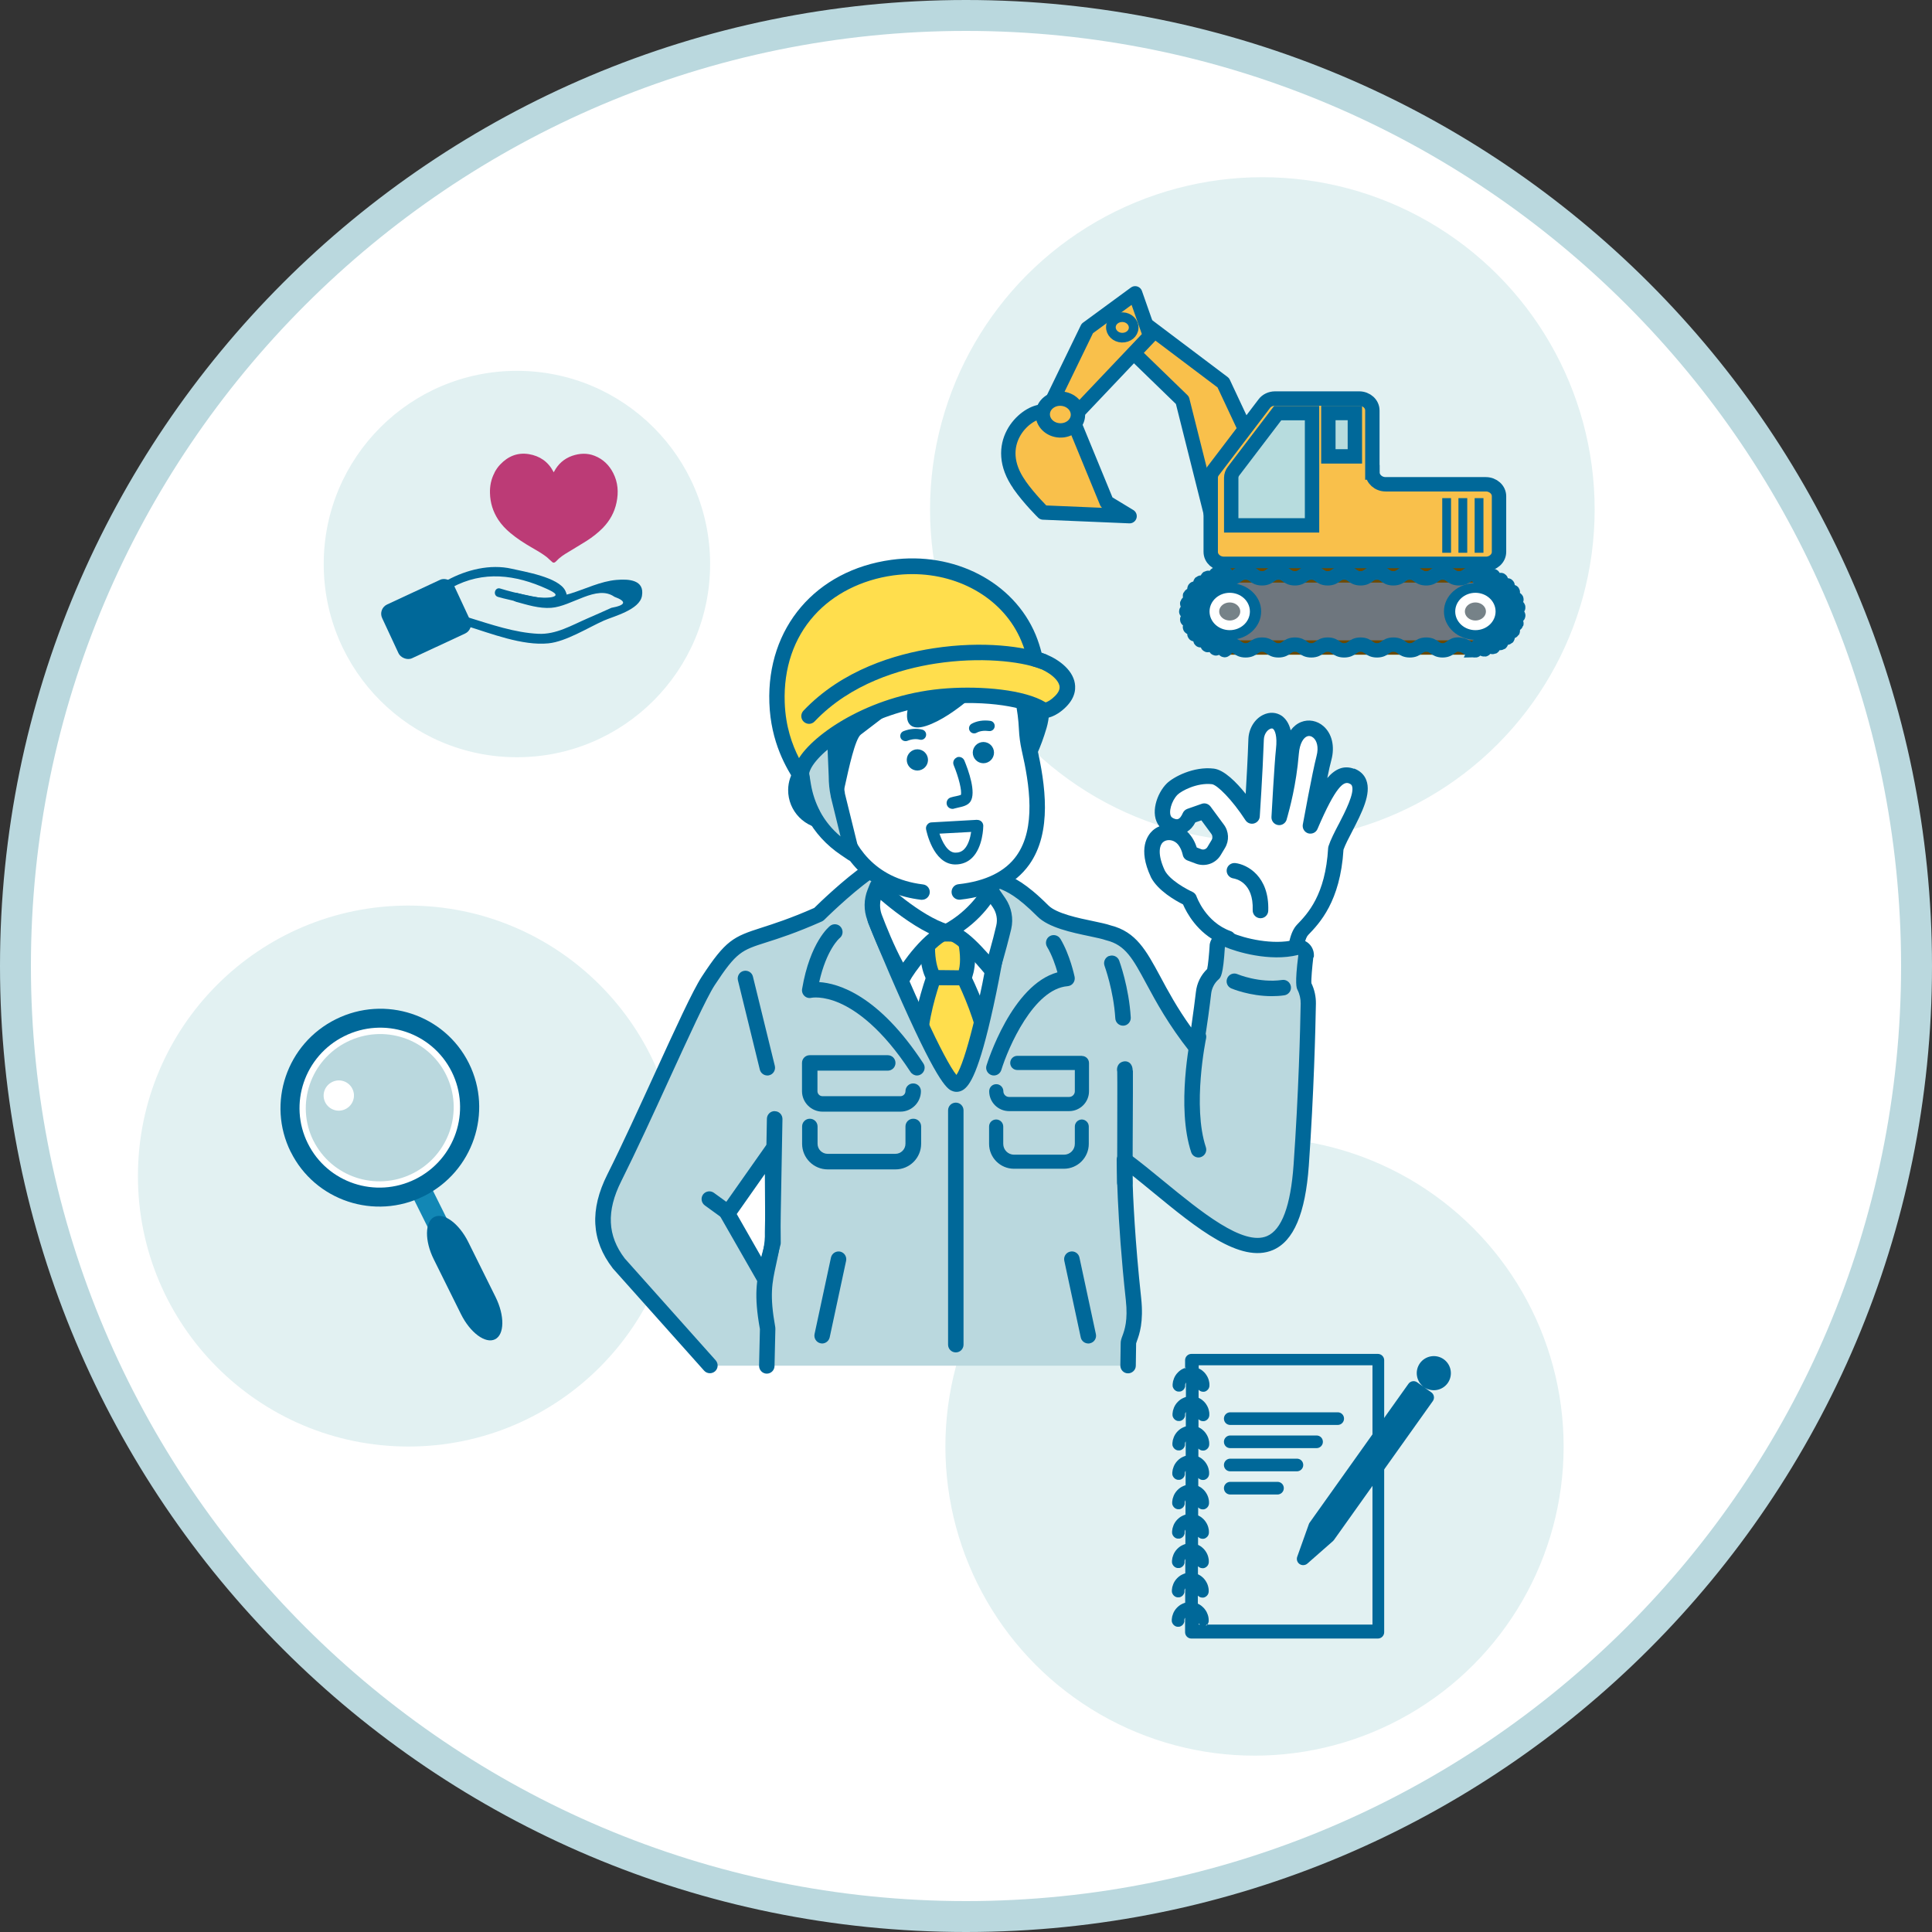
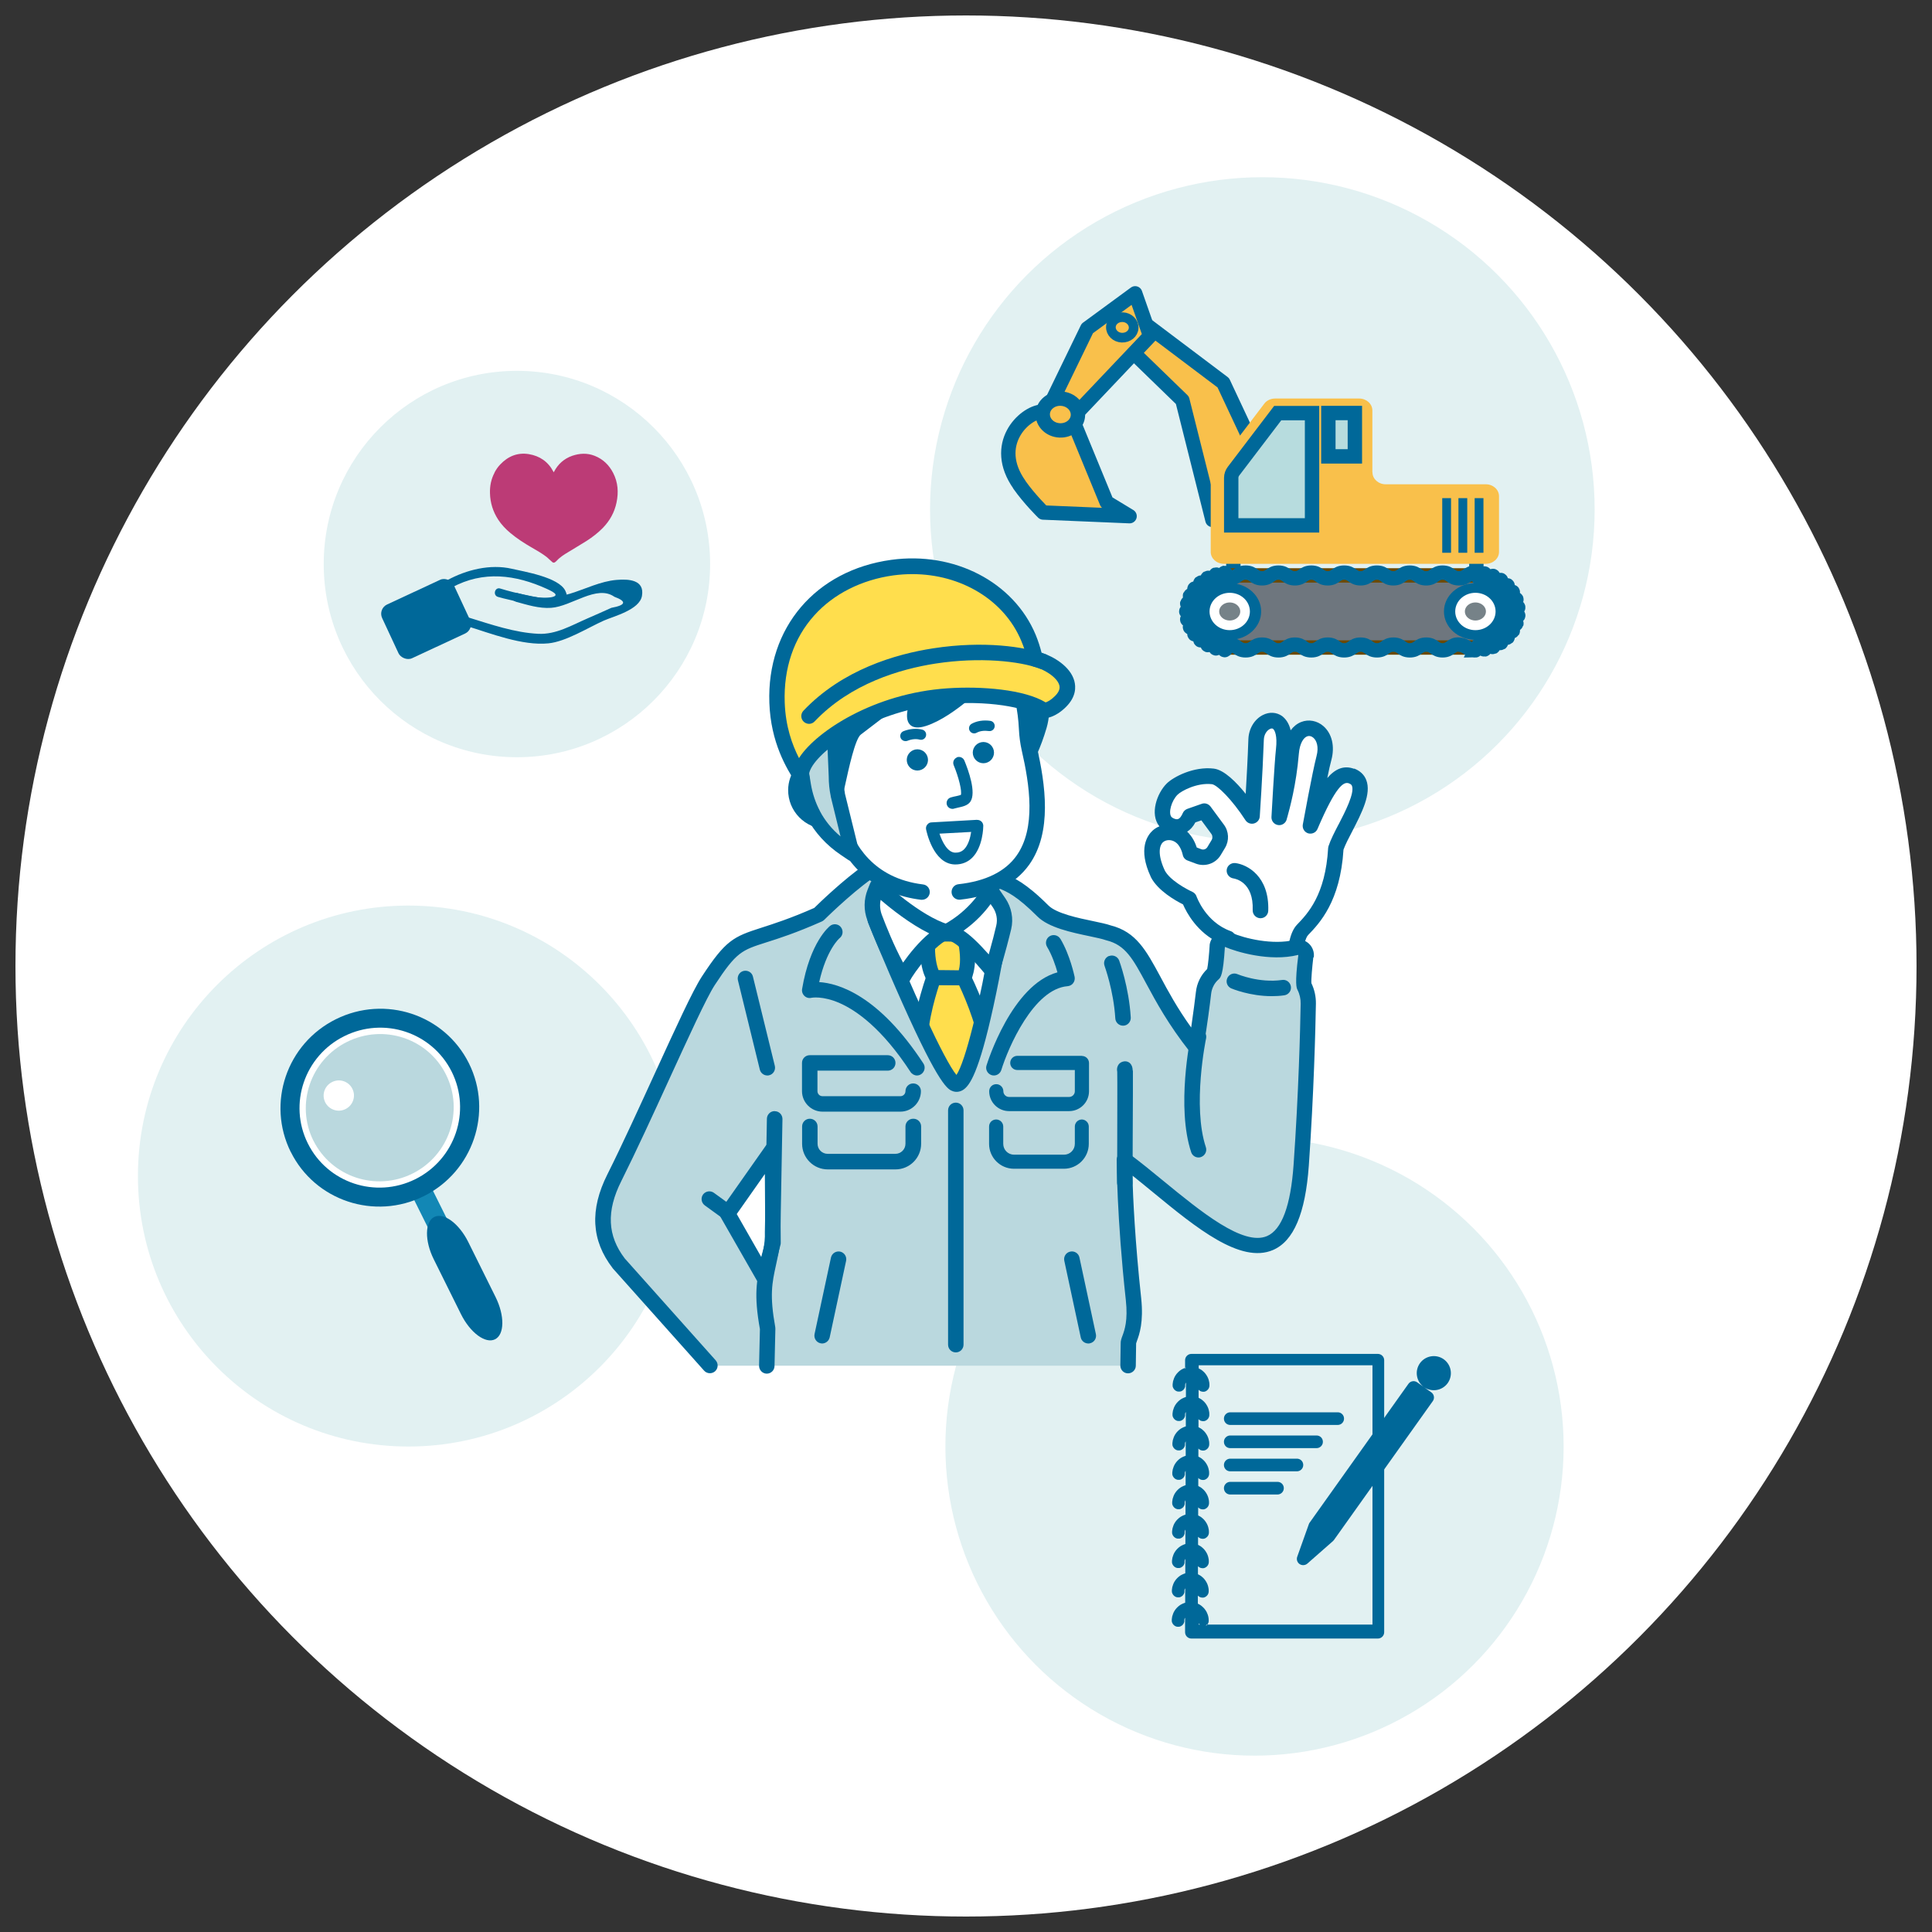
<svg xmlns="http://www.w3.org/2000/svg" id="_レイヤー_2" width="180" height="180" viewBox="0 0 180 180">
  <rect x="0" y="0" width="180" height="180" fill="#333333" stroke="none" />
  <defs>
    <style>.cls-1{fill:#bad8de;}.cls-2{fill:#fff;}.cls-3{fill:#ffde4d;}.cls-4{fill:#6e767e;}.cls-5{fill:#e2f1f2;}.cls-6{fill:#b7dcde;}.cls-7{fill-rule:evenodd;}.cls-7,.cls-8{fill:#006899;}.cls-9{fill:#bc3b76;}.cls-10,.cls-11,.cls-12,.cls-13{stroke-miterlimit:10;}.cls-10,.cls-11,.cls-12,.cls-13,.cls-14{fill:none;}.cls-10,.cls-12,.cls-14{stroke:#006899;}.cls-10,.cls-13{stroke-width:.9px;}.cls-11{stroke:#6c4900;}.cls-11,.cls-12,.cls-14{stroke-width:1.34px;}.cls-15{fill:#768288;}.cls-16{fill:#1287b5;}.cls-17{fill:#f9c04b;}.cls-13{stroke:#fff;}.cls-14{stroke-linecap:round;stroke-linejoin:round;}</style>
  </defs>
  <g id="_コンテンツ">
    <circle class="cls-2" cx="90" cy="90" r="88.56" />
-     <path class="cls-1" d="m90,2.88c48.04,0,87.12,39.08,87.12,87.12s-39.08,87.12-87.12,87.12S2.88,138.04,2.88,90,41.96,2.88,90,2.88m0-2.88C40.29,0,0,40.29,0,90s40.29,90,90,90,90-40.29,90-90S139.71,0,90,0h0Z" />
    <circle class="cls-5" cx="117.61" cy="47.47" r="30.96" />
    <circle class="cls-5" cx="38.05" cy="109.57" r="25.2" />
    <circle class="cls-5" cx="116.88" cy="134.77" r="28.8" />
    <path class="cls-2" d="m125.91,72.3c-1.24-.46-2.23.88-3.84,4.64,0,0,.86-4.81,1.27-6.32.8-3.05-2.76-4.12-3.06-.44-.27,3.28-1.05,5.72-1.1,5.96,0,0,.27-5.06.42-6.29.45-3.91-2.49-3.02-2.56-.98-.12,3.4-.38,7.14-.38,7.14,0,0-2.29-3.52-3.65-3.68-1.6-.19-3.29.68-3.8,1.18-.76.75-1.24,2.29-.62,3.05.31.37,1.61,1.08,2.27-.52l1.34-.47,1.24,1.68c.3.41.33.95.07,1.39l-.39.65c-.3.5-.91.71-1.45.5l-.77-.29s-.2-1.17-1.04-1.68c-1.37-.83-3.56.22-1.98,3.6.7,1.35,2.92,2.33,2.92,2.33,0,0,.89,2.7,3.62,3.68l-.1,4.76,6.46.58s-.57-4.91.59-6.12c1.16-1.21,2.84-3.1,3.1-7.6.66-1.97,3.66-5.92,1.44-6.74Z" />
    <path class="cls-8" d="m126.16,71.63c-.97-.36-1.78.02-2.5.86.14-.69.27-1.29.38-1.68.34-1.27.06-2.45-.73-3.15-.59-.52-1.39-.67-2.09-.39-.38.15-.71.42-.97.77-.17-.71-.51-1.11-.82-1.34-.51-.35-1.16-.39-1.76-.09-.79.39-1.32,1.27-1.36,2.24-.06,1.81-.17,3.72-.25,5.11-.87-1.08-2-2.23-2.97-2.35-1.89-.23-3.79.79-4.39,1.39-.91.9-1.6,2.85-.68,3.99-.23.09-.44.22-.63.39-.46.42-1.41,1.67-.17,4.32,0,0,0,.02.01.03.66,1.27,2.31,2.19,2.99,2.53.32.74,1.31,2.65,3.46,3.63l-.09,4.26c0,.38.28.7.66.73l6.46.58s.04,0,.06,0c.19,0,.38-.08.52-.22.15-.16.23-.37.2-.59-.26-2.2-.18-4.95.39-5.54,1.05-1.09,2.99-3.11,3.29-7.95.17-.47.48-1.07.82-1.72.88-1.71,1.8-3.49,1.3-4.77-.19-.5-.59-.87-1.14-1.07Zm-1.45,5.18c-.38.73-.74,1.43-.93,2.01-.02.06-.03.12-.04.19-.25,4.38-1.91,6.11-2.9,7.14-.62.65-.93,1.96-.93,4.01,0,.68.03,1.33.07,1.81l-4.93-.45.09-4.08c0-.31-.19-.59-.48-.69-2.35-.84-3.17-3.21-3.18-3.23-.06-.19-.21-.35-.39-.43-.55-.25-2.09-1.08-2.57-1.99-.67-1.44-.53-2.3-.17-2.63.28-.25.75-.27,1.13-.03.45.27.66.95.71,1.18.04.25.21.46.45.55l.77.29c.87.33,1.85,0,2.33-.81l.39-.65c.41-.68.37-1.54-.11-2.18l-1.24-1.68c-.19-.25-.52-.36-.82-.25l-1.34.47c-.19.07-.35.22-.43.41-.1.23-.26.51-.48.55-.22.04-.5-.13-.57-.21-.31-.38,0-1.5.57-2.07.35-.35,1.81-1.14,3.2-.98.49.06,1.87,1.42,3.13,3.36.17.26.49.38.79.3.3-.08.52-.34.54-.65,0-.04.26-3.79.38-7.16.02-.5.29-.86.56-.99.12-.06.22-.07.29-.02.17.12.42.65.28,1.88-.14,1.24-.41,6.12-.42,6.33-.02.38.25.71.63.76.37.05.72-.2.8-.57,0-.03.02-.09.05-.18.2-.74.83-2.97,1.07-5.88.08-1.01.45-1.51.76-1.63.2-.08.42-.03.6.13.29.25.52.83.29,1.7-.4,1.53-1.24,6.18-1.28,6.38-.06.36.15.71.5.82.35.1.73-.07.87-.41,1.73-4.05,2.45-4.42,2.92-4.25.23.08.27.19.29.24.26.67-.64,2.42-1.24,3.58Zm-14.1.67c.27-.17.54-.44.76-.86l.56-.19.92,1.25c.13.17.14.4.03.59l-.39.65c-.12.2-.36.28-.57.2l-.42-.16c-.13-.4-.39-1.01-.89-1.47Z" />
    <path class="cls-8" d="m115.09,80.41c-.39-.04-.75.23-.8.62-.05.39.23.75.62.81.19.03,1.9.34,1.8,2.96-.01.4.3.73.7.75,0,0,.02,0,.03,0,.39,0,.71-.31.72-.7.11-3.21-1.96-4.31-3.07-4.44Z" />
    <path class="cls-2" d="m85.74,79.94c-4.36.46-9.65,3.41,3.25,23.45,0,0,13.02-25.16-3.25-23.45Z" />
    <path class="cls-8" d="m85.67,79.23c-2.52.27-4.14,1.22-4.96,2.92-1.8,3.75.72,10.82,7.68,21.63.13.21.36.33.61.33.01,0,.02,0,.03,0,.26-.01.49-.16.61-.39.33-.63,7.99-15.6,3.7-21.87-1.45-2.12-4.03-3-7.67-2.62Zm6.06,15.6c-.95,2.97-2.13,5.64-2.81,7.08-4.32-6.86-8.72-15.35-6.9-19.14.59-1.23,1.8-1.9,3.8-2.11,3.07-.32,5.2.35,6.33,2,1.54,2.26,1.39,6.46-.43,12.17Z" />
    <path class="cls-3" d="m91.93,98.27c-.01.12-.02.25-.03.37-.11,1.67.01-.11.03-.37Z" />
    <path class="cls-3" d="m91.93,98.27s0-.02,0-.03c0,0,0,.01,0,.03Z" />
    <path class="cls-3" d="m89.81,91.1l-2.81-.02s-1.7,4.58-1.14,7.29c.55,2.7,3.15,11.49,3.86,11.73.91.31,1.67-5.72,2.18-11.45,0-.12.02-.27.03-.43.17-2.55-2.12-7.11-2.12-7.11Z" />
    <path class="cls-8" d="m90.43,90.79c-.12-.24-.36-.38-.62-.39l-2.81-.02c-.29,0-.56.18-.66.46-.07.19-1.76,4.81-1.17,7.67.29,1.4,1.1,4.35,1.89,6.86,1.61,5.12,2.05,5.27,2.44,5.4.1.03.19.05.29.05.18,0,.35-.05.51-.16.45-.29,1.27-.83,2.22-11.17,0-.03.02-.07.02-.11h0s0-.03,0-.06c0-.03,0-.05,0-.08l.03-.37c.02-.22.03-.45.04-.53,0-.01,0-.02,0-.03,0-.04,0-.09,0-.13.13-2.72-2.1-7.19-2.2-7.38Zm.79,7.37l-.03.42c-.58,6.54-1.11,9.18-1.42,10.24-.83-1.98-2.56-7.37-3.23-10.6-.41-2,.56-5.24.95-6.44l1.87.02c.69,1.47,1.98,4.61,1.86,6.36Z" />
    <path class="cls-3" d="m86.49,87.01c-.34,2.89.51,4.07.51,4.07l2.81.02c.77-1.5,0-4.06,0-4.06l-3.31-.04Z" />
    <path class="cls-8" d="m89.81,86.34l-3.31-.04h0c-.36,0-.65.27-.7.62-.36,3.07.53,4.42.64,4.56.13.18.34.29.56.29l2.81.02h0c.26,0,.5-.15.62-.38.09-.18.87-1.83.04-4.58-.09-.29-.36-.49-.66-.5Zm-.48,4.06l-1.89-.02c-.16-.41-.39-1.27-.31-2.67l2.12.02c.16.72.3,1.84.08,2.66Z" />
    <path class="cls-1" d="m121.69,89.1c.08-.52-.4-.96-.92-.83-2.31.57-5.21-.22-6.32-.7-.45-.2-.97.09-1.04.58,0,0-.14,2.38-.35,2.57-.52.46-.85,1.1-.93,1.79-.12,1.08-.34,2.78-.71,5.02-4.74-6-4.61-9.73-8.15-10.61-1.17-.43-4.84-.76-6.11-2.04-2.72-2.72-3.62-2.55-4.41-3.06-.03-.02-1.33.02-1.36,0l1.7,5.26s-2.35,14.5-4.07,13.92c-1.48-.49-7.47-15.28-7.47-15.28l.72-2.97.09-1.3c-.15.6-.93-.58-1.32-.31-2.21,1.53-4.75,4.07-4.75,4.07-7.28,3.23-7.07,1.27-10.29,6.2-1.44,2.2-5.63,12.11-8.75,18.34-1.62,3.23-1.28,5.77.42,7.98l8.49,9.51h39.01l.03-2.06c-.03-.45.79-1.27.47-4.14-.85-7.81-.85-12.99-.85-12.99,6.62,4.92,15.45,14.94,16.47.51.47-6.61.62-12.59.66-15.04.01-.57-.12-1.13-.38-1.64-.16-.32.15-2.78.15-2.78Zm-50.52,29.91l-3.4-5.94,4.18-5.94.06,8.66-.85,3.23Z" />
    <path class="cls-8" d="m72.18,106.44c-.3-.09-.63.02-.81.27l-4.18,5.94c-.16.23-.18.53-.04.77l3.4,5.94c.13.23.37.36.63.36.03,0,.06,0,.09,0,.29-.04.53-.25.6-.53l.85-3.23c.02-.06.02-.13.02-.19l-.06-8.66c0-.31-.21-.59-.51-.68Zm-1.25,10.68l-2.29-4.01,2.62-3.73.04,6.31-.38,1.43Z" />
    <path class="cls-8" d="m122.4,89.21c.07-.48-.1-.97-.46-1.3-.36-.33-.86-.46-1.34-.34-2.01.5-4.66-.14-5.86-.67-.43-.19-.9-.16-1.31.06-.4.23-.67.62-.73,1.07,0,.02,0,.04,0,.06-.05.83-.15,1.84-.23,2.19-.59.57-.96,1.32-1.05,2.14-.09.76-.23,1.87-.44,3.31-1.32-1.84-2.18-3.44-2.89-4.77-1.3-2.4-2.23-4.14-4.6-4.74-.4-.14-.98-.26-1.64-.4-1.36-.28-3.42-.71-4.17-1.46-2.13-2.13-3.26-2.6-4-2.9-.21-.08-.37-.15-.51-.24-.19-.14-.31-.14-1.1-.13-.19,0-.47,0-.58,0-.17-.02-.35.01-.5.12-.27.18-.38.51-.28.82l1.64,5.1c-1.03,6.27-2.42,11.83-3.24,13.02-1.13-1.34-4.23-8.15-6.81-14.49l.66-2.75s.02-.08.02-.12l.09-1.3c.03-.37-.24-.7-.6-.76-.12-.02-.25,0-.36.03-.33-.24-.91-.63-1.49-.23-2.02,1.4-4.26,3.57-4.76,4.06-2.27,1-3.8,1.48-4.91,1.84-2.63.84-3.34,1.16-5.57,4.57-.83,1.27-2.46,4.83-4.35,8.96-1.44,3.14-3.06,6.7-4.44,9.45-1.66,3.3-1.5,6.16.49,8.74.01.01.02.03.03.04l8.49,9.51c.14.16.34.24.54.24.17,0,.34-.06.48-.18.3-.27.32-.72.06-1.02l-8.47-9.49c-1.62-2.12-1.73-4.41-.33-7.2,1.39-2.78,3.03-6.35,4.47-9.5,1.79-3.9,3.47-7.59,4.24-8.77,2.03-3.1,2.51-3.25,4.8-3.98,1.17-.37,2.77-.88,5.18-1.95.08-.04.16-.09.22-.15.02-.02,2.35-2.34,4.42-3.82.04.02.07.05.1.07.08.06.17.12.27.18l-.03.49-.7,2.91c-.04.15-.02.3.03.44.01.04,1.52,3.75,3.19,7.48,3.49,7.81,4.26,8.06,4.72,8.22.3.1.62.06.91-.11.65-.39,1.5-1.63,2.85-7.78.73-3.32,1.25-6.56,1.26-6.59.02-.11,0-.23-.03-.34l-1.4-4.32c.06,0,.11,0,.16,0,.19.1.38.18.58.26.68.28,1.6.66,3.53,2.59,1.05,1.05,3.18,1.49,4.89,1.85.61.13,1.18.25,1.48.36.02,0,.05.02.07.02,1.77.44,2.46,1.72,3.71,4.04.91,1.69,2.05,3.8,4.04,6.32.18.22.47.32.75.25.28-.07.49-.3.53-.58.38-2.29.6-4.02.72-5.06.06-.51.3-.99.69-1.33.2-.18.43-.39.59-3.02,0,0,0,0,0,0,.01,0,.02,0,.03,0,.99.43,4.13,1.4,6.79.74,0,0,.01,0,.02,0,0,0,0,.01,0,.04-.34,2.68-.16,3.03-.08,3.2.21.41.31.86.3,1.31-.04,2.29-.19,8.35-.66,15-.27,3.82-1.1,6.05-2.47,6.64-2.22.96-6.17-2.28-9.65-5.13-1.07-.88-2.17-1.78-3.21-2.55-.22-.16-.51-.19-.75-.07-.24.12-.4.37-.4.64,0,.05,0,5.31.85,13.07.21,1.91-.12,2.8-.31,3.32-.1.26-.18.49-.17.75l-.03,2.03c0,.4.31.73.71.73h.01c.39,0,.72-.32.72-.71l.03-2.06v-.02s.05-.15.08-.24c.22-.6.63-1.73.39-3.98-.57-5.26-.76-9.35-.82-11.42.64.51,1.29,1.04,1.97,1.6,3.98,3.27,8.1,6.64,11.13,5.34,1.93-.83,3.02-3.4,3.34-7.87.47-6.69.62-12.77.66-15.08.01-.65-.13-1.31-.42-1.91-.03-.33.07-1.49.18-2.42Zm-30.57-7.94s0,0,0,0c0,0,0,0,0,0Zm0,0s0,0,0,0c0,0,0,0,0,0Zm0,0s0,0,0,0c0,0,0,0,0,0Zm0,0s0,0,0,0c0,0,0,0,0,0Zm0,0s0,0,0,0c0,0,0,0,0,0Zm14.04,43.86s0,0,0,0c0,0,0,0,0,0Z" />
    <path class="cls-2" d="m81.51,83.14c-.3.75-.31,1.59-.02,2.35.53,1.42,1.5,3.79,2.62,5.58.41-.83,2.63-3.83,4.07-4.24-2.89-.85-6.45-4.24-6.45-4.24l-.22.55Z" />
    <path class="cls-8" d="m88.39,86.14c-2.68-.79-6.12-4.04-6.16-4.08-.17-.16-.42-.23-.65-.18-.23.05-.43.21-.52.44l-.22.55c-.37.92-.38,1.94-.03,2.87.61,1.62,1.57,3.93,2.69,5.71.13.21.36.34.61.34.01,0,.03,0,.04,0,.26-.01.5-.17.61-.4.16-.32.76-1.22,1.54-2.12.83-.96,1.61-1.61,2.08-1.74.31-.09.52-.37.52-.69,0-.32-.21-.6-.52-.7Zm-4.25,3.55c-.86-1.59-1.58-3.4-1.98-4.45-.17-.45-.21-.93-.11-1.4.99.85,2.75,2.25,4.52,3.12-.93.76-1.83,1.87-2.43,2.72Z" />
    <path class="cls-2" d="m92.26,82.93s-1.19,2.38-4.07,3.91c.85.17,1.7.51,4.24,3.57.53-1.76.87-3.11,1.08-4,.19-.79.03-1.61-.43-2.28l-.82-1.19Z" />
    <path class="cls-8" d="m92.86,82.52c-.14-.21-.39-.33-.64-.31-.25.02-.48.17-.6.39-.01.02-1.14,2.2-3.77,3.59-.27.14-.42.44-.38.74.04.3.27.54.57.6.57.11,1.28.26,3.83,3.32.14.17.34.26.55.26.05,0,.1,0,.14-.01.26-.05.47-.25.55-.5.55-1.82.9-3.21,1.1-4.04.23-.98.03-2.02-.54-2.86l-.82-1.19Zm-.04,3.71c-.14.61-.37,1.52-.7,2.69-1.04-1.17-1.76-1.82-2.35-2.21,1.2-.85,2.02-1.79,2.52-2.48l.21.3c.34.5.46,1.12.32,1.7Z" />
    <path class="cls-8" d="m111.82,95.89c-.39-.08-.77.17-.86.56-.06.27-1.38,6.69.02,10.9.1.3.38.49.68.49.08,0,.15-.01.23-.04.38-.13.58-.54.46-.91-1.28-3.84,0-10.09.02-10.15.08-.39-.17-.77-.56-.85Z" />
    <path class="cls-8" d="m72.18,103.52s0,0-.01,0c-.39,0-.71.31-.72.71l-.19,10.57s0,.03,0,.05c.02.47-.03.98-.15,1.64-.07.38-.15.72-.22,1.05-.39,1.78-.67,3.07-.09,6.29l-.08,3.41c0,.4.31.73.7.74,0,0,.01,0,.02,0,.39,0,.71-.31.72-.7l.08-3.48s0-.1-.01-.15c-.54-2.99-.3-4.11.07-5.8.07-.34.15-.69.23-1.08.15-.76.21-1.38.18-1.96l.19-10.55c0-.4-.31-.73-.71-.73Z" />
    <path class="cls-8" d="m105.53,99.74c-.02-.75-.5-.86-.7-.86-.24,0-.71.13-.76.72,0,.09,0,.17.02.25.02.8,0,4.13,0,6.62,0,1.5-.01,2.89-.01,3.73,0,.4.32.72.72.72s.72-.32.72-.72c0-.83,0-2.22.01-3.72,0-1.59.02-3.31.02-4.63,0-.66,0-1.22,0-1.62,0-.2,0-.37,0-.48Z" />
    <path class="cls-8" d="m70.15,90.99c-.09-.39-.48-.62-.87-.53-.39.09-.62.49-.53.87l2.04,8.32c.08.33.38.55.7.55.06,0,.11,0,.17-.02.39-.09.62-.49.53-.87l-2.04-8.32Z" />
    <path class="cls-8" d="m68.26,112.4l-1.75-1.27c-.32-.23-.77-.16-1.01.16-.23.32-.16.77.16,1.01l1.75,1.27c.13.09.28.14.42.14.22,0,.44-.1.58-.3.23-.32.16-.77-.16-1.01Z" />
    <path class="cls-8" d="m76.32,91.51c.68-3.04,1.87-4.08,1.91-4.11.31-.25.36-.69.12-1.01-.24-.32-.7-.37-1.01-.13-.08.06-1.87,1.5-2.61,5.88-.04.24.04.48.22.65.18.17.42.23.66.17,0,0,1.03-.21,2.65.51,1.53.68,3.92,2.34,6.57,6.4.14.21.37.33.6.33.14,0,.27-.04.39-.12.33-.22.43-.67.21-1-4.18-6.38-7.94-7.47-9.71-7.58Z" />
    <path class="cls-8" d="m98.79,87.47c-.2-.34-.65-.45-.99-.25-.34.2-.45.65-.25.99.47.78.79,1.74.97,2.38-4.25,1.17-6.51,8.36-6.61,8.68-.12.38.1.78.48.9.07.02.14.03.21.03.31,0,.59-.2.69-.51.64-2.09,3.01-7.56,6.18-7.81.21-.02.4-.12.52-.29.12-.16.17-.38.13-.58-.02-.08-.42-2.03-1.33-3.55Z" />
    <path class="cls-8" d="m89.05,102.73c-.4,0-.72.32-.72.72v21.83c0,.4.32.72.72.72s.72-.32.72-.72v-21.83c0-.4-.32-.72-.72-.72Z" />
    <path class="cls-8" d="m85.08,100.94c-.4,0-.72.32-.72.72,0,.26-.21.47-.47.47h-7.26c-.26,0-.47-.21-.47-.47v-1.91h6.55c.4,0,.72-.32.72-.72s-.32-.72-.72-.72h-7.27c-.4,0-.72.32-.72.72v2.63c0,1.05.86,1.91,1.91,1.91h7.26c1.05,0,1.91-.86,1.91-1.91,0-.4-.32-.72-.72-.72Z" />
    <path class="cls-8" d="m85.08,104.23c-.4,0-.72.32-.72.72v1.61c0,.52-.42.94-.94.94h-6.31c-.52,0-.94-.42-.94-.94v-1.61c0-.4-.32-.72-.72-.72s-.72.32-.72.72v1.61c0,1.32,1.07,2.39,2.39,2.39h6.31c1.32,0,2.39-1.07,2.39-2.39v-1.61c0-.4-.32-.72-.72-.72Z" />
    <path class="cls-8" d="m100.8,98.37h-6.02c-.36,0-.66.29-.66.66s.29.66.66.66h5.36v1.98c0,.29-.24.53-.53.53h-5.6c-.29,0-.53-.24-.53-.53,0-.36-.29-.66-.66-.66s-.66.29-.66.66c0,1.02.83,1.85,1.85,1.85h5.6c1.02,0,1.85-.83,1.85-1.85v-2.63c0-.36-.29-.66-.66-.66Z" />
    <path class="cls-8" d="m100.8,104.3c-.36,0-.66.29-.66.66v1.61c0,.56-.45,1.01-1.01,1.01h-4.65c-.56,0-1.01-.45-1.01-1.01v-1.61c0-.36-.29-.66-.66-.66s-.66.29-.66.66v1.61c0,1.28,1.04,2.32,2.32,2.32h4.65c1.28,0,2.32-1.04,2.32-2.32v-1.61c0-.36-.29-.66-.66-.66Z" />
    <path class="cls-8" d="m78.28,116.61c-.39-.08-.77.16-.86.55l-1.53,7.13c-.08.39.16.77.55.86.05.01.1.02.15.02.33,0,.63-.23.71-.57l1.53-7.13c.08-.39-.16-.77-.55-.86Z" />
    <path class="cls-8" d="m100.57,117.16c-.08-.39-.47-.64-.86-.55-.39.08-.64.47-.55.86l1.53,7.13c.07.34.37.57.71.57.05,0,.1,0,.15-.02.39-.08.64-.47.55-.86l-1.53-7.13Z" />
    <path class="cls-8" d="m119.46,91.3c-2.14.31-4.15-.53-4.17-.54-.37-.16-.79.01-.95.38-.16.37.01.79.38.95.08.03,1.72.72,3.76.72.38,0,.78-.02,1.18-.08.39-.06.67-.42.61-.82-.06-.39-.42-.67-.82-.61Z" />
    <path class="cls-8" d="m103.33,89.06c-.37.14-.56.56-.42.93,0,.02.84,2.27,1,4.89.02.38.34.68.72.68.01,0,.03,0,.04,0,.4-.02.7-.37.68-.76-.17-2.85-1.05-5.22-1.08-5.31-.14-.37-.56-.56-.93-.42Z" />
    <path class="cls-8" d="m91.55,57.62c-3.24-1.49-12.72-3.94-17.29,4.7-2.34,4.43-.43,12.64,5.82,12.71,4.72.05,13.23,3.66,16.51-7.49.89-3.03-1.15-8.12-5.05-9.92Z" />
    <path class="cls-8" d="m91.95,56.74c-2-.92-5.32-1.81-8.63-1.53-4.38.37-7.8,2.67-9.91,6.66-1.57,2.98-1.4,7.36.41,10.41,1.41,2.36,3.63,3.68,6.25,3.71.79,0,1.73.13,2.73.26,1.23.16,2.61.33,4.05.33,4.06,0,8.5-1.42,10.66-8.77,1.02-3.46-1.19-9.05-5.57-11.07Zm-17.69,5.58h0,0Zm21.41,4.94c-2.46,8.37-7.86,7.68-12.62,7.07-1.06-.14-2.06-.26-2.95-.27-2.47-.03-3.88-1.52-4.62-2.77-1.47-2.47-1.63-6.13-.36-8.52,1.81-3.43,4.63-5.33,8.37-5.64.37-.03.75-.05,1.12-.05,2.55,0,4.99.69,6.54,1.41,3.37,1.55,5.31,6.12,4.53,8.77Z" />
    <path class="cls-2" d="m95.62,67.91c-.26-5.92-3.63-11.72-11.4-10.48-8.82,1.41-8.63,8.51-7.61,13.33-1.39.2-2.46,1.38-2.48,2.82-.02,1.59,1.26,2.9,2.85,2.92.37,0,.73-.06,1.06-.19,1.13,3.91,4.25,7.56,11.31,6.78,8.76-.97,7.61-8.58,6.51-13.36-.14-.6-.22-1.21-.25-1.82Z" />
    <path class="cls-8" d="m96.35,67.88c-.18-3.96-1.66-7.36-4.06-9.32-2.14-1.75-4.89-2.36-8.17-1.84-3.27.52-5.65,1.85-7.09,3.95-1.58,2.3-2,5.52-1.24,9.57-1.37.51-2.34,1.84-2.36,3.34-.02,1.99,1.58,3.63,3.57,3.65.2,0,.39-.01.59-.04,1.33,3.8,4.22,6.15,8.22,6.64.03,0,.06,0,.09,0,.36,0,.67-.27.72-.63.05-.4-.23-.76-.63-.8-4.63-.57-6.48-3.73-7.22-6.27-.06-.19-.19-.36-.37-.45-.18-.09-.39-.1-.58-.03-.25.1-.52.15-.79.14-1.19-.01-2.15-1-2.14-2.19.01-1.06.81-1.97,1.86-2.12.2-.03.38-.14.49-.3.11-.16.16-.37.11-.56-.85-3.97-.55-7.04.89-9.13,1.21-1.76,3.27-2.88,6.13-3.34,2.86-.46,5.22.06,7.03,1.53,2.09,1.7,3.37,4.71,3.53,8.27.03.66.12,1.32.26,1.95.74,3.22,1.35,7.25-.48,9.82-1.05,1.48-2.87,2.38-5.41,2.66-.4.04-.68.4-.64.8.04.4.4.68.8.64,2.96-.33,5.12-1.43,6.43-3.26,2.16-3.04,1.51-7.47.71-10.98-.13-.55-.2-1.12-.23-1.69Z" />
    <path class="cls-8" d="m84.99,58.08c-10.92.89-9.49,10.17-9.49,10.17l1.8,3.26c1.04,2.53.77,3.33.84,3.19.27-.59,1.08-5.78,1.93-6.42,2.02-1.52,5.5-4.23,5.5-4.23,0,0-2.29,4.36.66,3.4,2.95-.96,6.66-5.02,6.66-5.02,1.92.77,2.8,2.33,3.2,3.62-.76-3.12-3.23-8.61-11.1-7.97Z" />
    <path class="cls-8" d="m96.42,68.1s.02-.92-.34-2.06c.3,1.21.34,2.06.34,2.06Z" />
    <path class="cls-8" d="m92.96,60.12c-2.01-1.77-4.7-2.53-7.99-2.26-3.58.29-6.23,1.5-7.88,3.6-2.36,2.99-1.83,6.66-1.8,6.82,0,.03.01.05.02.07l1.79,3.25c.53,1.28.81,2.36.8,3.06,0,.15.06.24.17.26,0,0,.02,0,.05,0,.06,0,.15-.02.21-.14.09-.2.21-.73.41-1.65.33-1.5.93-4.29,1.46-4.69,1.45-1.09,3.67-2.81,4.79-3.69-.35.86-.75,2.14-.25,2.72.29.35.81.4,1.55.16,2.73-.89,6.02-4.29,6.65-4.96,1.75.76,2.56,2.24,2.94,3.46.28,1.15.32,1.96.32,1.98,0,.12.1.21.22.21h0c.12,0,.21-.1.21-.21,0-.02,0-.82-.28-1.86-.38-1.71-1.28-4.26-3.41-6.12Zm0,2.09c-.08-.03-.18-.01-.24.05-.04.04-3.71,4.02-6.57,4.96-.38.12-.88.22-1.09-.02-.41-.49.2-2.14.69-3.07.05-.09.03-.2-.05-.27-.08-.07-.19-.07-.27,0-.03.03-3.49,2.73-5.49,4.23-.6.45-1.09,2.51-1.62,4.94-.04.18-.08.35-.11.52-.16-.74-.45-1.52-.7-2.14,0,0,0-.01-.01-.02l-1.78-3.23c-.05-.39-.4-3.76,1.72-6.45,1.58-2,4.13-3.15,7.58-3.44,3.16-.26,5.74.47,7.66,2.15,1.08.95,1.83,2.1,2.35,3.21-.51-.58-1.18-1.09-2.05-1.45Z" />
    <path class="cls-8" d="m91.63,69.13c-.55,0-.99.43-1,.98,0,.55.43.99.98,1,.55,0,.99-.43,1-.98,0-.55-.43-.99-.98-1Z" />
    <path class="cls-8" d="m85.48,69.81c-.55,0-.99.43-1,.98,0,.55.43.99.98,1,.55,0,.99-.43,1-.98,0-.55-.43-.99-.98-1Z" />
    <path class="cls-8" d="m89.15,70.57c-.28.12-.41.43-.3.71.48,1.15.79,2.45.67,2.78-.1.04-.32.09-.46.12-.16.03-.33.07-.49.12-.29.09-.44.4-.35.69.08.23.29.37.52.37.06,0,.11,0,.17-.03.1-.03.23-.06.37-.09.41-.09.87-.19,1.12-.54.59-.85-.19-2.97-.55-3.84-.12-.28-.43-.41-.71-.3Z" />
    <path class="cls-8" d="m91.04,76.38l-4.25.24c-.16,0-.3.08-.4.21-.1.12-.14.28-.11.44.03.13.64,3.2,2.66,3.27.03,0,.05,0,.08,0,.59,0,1.13-.21,1.54-.61,1.03-1,1.05-2.91,1.05-2.99,0-.15-.06-.29-.17-.4-.11-.1-.26-.16-.4-.15Zm-4.21.78h0,0Zm2.98,1.98c-.22.21-.49.31-.82.3-.72-.02-1.21-1.02-1.46-1.77l2.95-.16c-.08.54-.27,1.24-.67,1.63Z" />
    <path class="cls-8" d="m85.93,67.98c-.53-.14-1.16-.09-1.75.14-.25.1-.37.38-.27.63.08.19.26.3.45.3.06,0,.12-.01.18-.03.4-.16.81-.2,1.14-.11.26.07.52-.08.59-.34.07-.26-.08-.52-.34-.59Z" />
    <path class="cls-8" d="m92.27,67.16c-.64-.09-1.25,0-1.74.27-.23.13-.32.42-.19.65.09.16.25.25.42.25.08,0,.16-.02.23-.06.3-.17.71-.22,1.14-.16.26.04.51-.15.54-.41.04-.26-.15-.51-.41-.54Z" />
    <path class="cls-1" d="m77.88,72.31l-.21-5.17-3.33,2.67.54,3.36c.16.96.47,1.88.92,2.73.68,1.29,1.71,2.37,2.92,3.18l.68.46-1.35-5.49c-.11-.57-.17-1.15-.17-1.74Z" />
    <path class="cls-8" d="m78.72,73.9c-.1-.52-.16-1.06-.16-1.59,0,0,0-.02,0-.03l-.21-5.17c-.01-.26-.16-.48-.4-.59-.23-.11-.5-.07-.7.09l-3.33,2.67c-.19.15-.28.4-.25.64l.54,3.36c.17,1.03.5,2.02.99,2.94.71,1.34,1.8,2.53,3.14,3.43l.68.46c.11.08.25.11.38.11s.27-.04.39-.12c.23-.16.34-.45.27-.72l-1.35-5.48Zm-2.32,1.68c-.42-.79-.7-1.64-.85-2.52l-.48-2.97,1.98-1.58.16,3.82c0,.62.06,1.25.19,1.86,0,0,0,.02,0,.03l.91,3.71c-.8-.67-1.45-1.47-1.91-2.34Z" />
    <path class="cls-3" d="m96.43,61.38c-.13-.67-.34-1.33-.61-1.96-2.07-4.96-7.57-7.25-12.7-6.54-6.25.86-10.98,5.51-10.73,12.58.12,3.45,1.45,5.66,2.3,7.02-.68-2.04,5.69-7.11,13.62-7.64,4.57-.31,7.84.55,8.96,1.36,0,0,.68,0,1.53-.85,1.83-1.83-.68-3.57-2.38-3.97Z" />
    <path class="cls-8" d="m97.04,60.81c-.14-.55-.32-1.11-.55-1.67-2.05-4.92-7.59-7.79-13.46-6.98-7.03.97-11.6,6.32-11.35,13.32.13,3.73,1.61,6.1,2.41,7.38.14.22.37.34.61.34.1,0,.21-.02.31-.07.33-.16.49-.53.38-.88-.04-.13.02-.46.34-.95,1.39-2.07,6.37-5.32,12.64-5.74,4.57-.3,7.58.56,8.49,1.22.12.09.27.14.42.14.16,0,1.03-.05,2.04-1.06.94-.94.93-1.84.77-2.43-.37-1.33-1.89-2.24-3.04-2.62Zm1.25,4.04c-.37.37-.68.53-.87.59-1.97-1.2-5.96-1.53-9.16-1.31-6.83.46-12.15,4-13.74,6.38-.03.04-.05.08-.08.12-.63-1.24-1.25-2.92-1.33-5.18-.11-3.18.84-5.99,2.75-8.11,1.79-2,4.41-3.32,7.36-3.73.6-.08,1.19-.12,1.78-.12,4.53,0,8.56,2.41,10.15,6.22.26.61.45,1.23.57,1.82.06.28.27.49.54.56,1.01.24,2.22,1,2.43,1.74.06.21.08.54-.4,1.02Z" />
    <path class="cls-8" d="m97.36,60.95c-1.87-.7-5.72-1.27-10.4-.55-3.52.54-8.48,1.99-12.11,5.82-.27.29-.26.75.03,1.02.14.13.32.2.5.2.19,0,.38-.08.52-.23,3.35-3.53,7.98-4.88,11.28-5.39,4.12-.63,7.83-.22,9.68.47.37.14.79-.05.93-.42.14-.37-.05-.79-.42-.93Z" />
    <polygon class="cls-17" points="112.96 48.44 110.16 37.29 104.19 31.5 106.01 29.66 113.97 35.66 120.17 48.88 112.96 48.44" />
    <polygon class="cls-14" points="112.96 48.44 110.16 37.29 104.19 31.5 106.01 29.66 113.97 35.66 120.17 48.88 112.96 48.44" />
    <polygon class="cls-17" points="105.76 27.33 107.15 31.29 99.03 39.85 97.05 39.36 101.3 30.6 105.76 27.33" />
    <polygon class="cls-14" points="105.76 27.33 107.15 31.29 99.03 39.85 97.05 39.36 101.3 30.6 105.76 27.33" />
    <path class="cls-17" d="m94.97,45.16c.94,1.34,2.22,2.59,2.22,2.59l8.05.34-2.13-1.29-3.22-7.83s-1.52-.73-2.85-.62c-1.64.13-4.71,3.06-2.06,6.81" />
    <path class="cls-14" d="m94.97,45.16c.94,1.34,2.22,2.59,2.22,2.59l8.05.34-2.13-1.29-3.22-7.83s-1.52-.73-2.85-.62c-1.64.13-4.71,3.06-2.06,6.81Z" />
    <rect class="cls-12" x="114.91" y="51.09" width="22.64" height="3.62" />
    <path class="cls-17" d="m127.86,44.01v-5.77c0-.61-.55-1.11-1.23-1.11h-7.83c-.41,0-.79.18-1.01.48l-4.77,6.27c-.14.18-.22.4-.22.63v6.91c0,.61.55,1.11,1.23,1.11h24.4c.68,0,1.23-.5,1.23-1.11v-5.19c0-.61-.55-1.11-1.23-1.11h-9.33c-.68,0-1.23-.5-1.23-1.11" />
-     <path class="cls-12" d="m127.86,44.01v-5.77c0-.61-.55-1.11-1.23-1.11h-7.83c-.41,0-.79.18-1.01.48l-4.77,6.27c-.14.18-.22.4-.22.63v6.91c0,.61.55,1.11,1.23,1.11h24.4c.68,0,1.23-.5,1.23-1.11v-5.19c0-.61-.55-1.11-1.23-1.11h-9.33c-.68,0-1.23-.5-1.23-1.11Z" />
    <path class="cls-4" d="m137.46,60.33c2.06,0,3.73-1.5,3.73-3.36s-1.67-3.36-3.73-3.36h-22.89c-2.06,0-3.73,1.5-3.73,3.36s1.67,3.36,3.73,3.36h22.89Z" />
    <path class="cls-11" d="m137.46,60.33c2.06,0,3.73-1.5,3.73-3.36s-1.67-3.36-3.73-3.36h-22.89c-2.06,0-3.73,1.5-3.73,3.36s1.67,3.36,3.73,3.36h22.89Z" />
    <path class="cls-8" d="m111.64,56.97c0,1.46,1.31,2.64,2.93,2.64s2.93-1.18,2.93-2.64-1.31-2.64-2.93-2.64-2.93,1.18-2.93,2.64" />
    <path class="cls-8" d="m134.53,56.97c0,1.46,1.31,2.64,2.93,2.64s2.93-1.18,2.93-2.64-1.31-2.64-2.93-2.64-2.93,1.18-2.93,2.64" />
    <path class="cls-15" d="m113.14,56.97c0,.71.64,1.29,1.43,1.29s1.43-.58,1.43-1.29-.64-1.29-1.43-1.29-1.43.58-1.43,1.29" />
    <ellipse class="cls-13" cx="114.57" cy="56.97" rx="1.43" ry="1.29" />
    <path class="cls-15" d="m136.03,56.97c0,.71.64,1.29,1.43,1.29s1.43-.58,1.43-1.29-.64-1.29-1.43-1.29-1.43.58-1.43,1.29" />
    <ellipse class="cls-13" cx="137.46" cy="56.97" rx="1.43" ry="1.29" />
    <path class="cls-12" d="m137.46,60.59c.13,0,.23-.53.36-.55.13-.01.35.49.48.47.13-.02.1-.57.23-.6.12-.04.46.42.57.37.12-.05-.03-.57.08-.63.11-.06.54.32.65.25.11-.07-.16-.55-.07-.63.1-.08.6.21.69.13.09-.09-.29-.51-.21-.61.08-.09.64.1.7,0,.07-.1-.4-.45-.35-.55.05-.11.65-.03.69-.14.04-.11-.49-.36-.47-.48.03-.11.63-.15.64-.27.01-.12-.57-.26-.57-.38s.58-.26.57-.38c-.01-.12-.61-.15-.64-.27-.03-.12.51-.37.47-.48-.04-.11-.64-.03-.69-.14-.05-.11.41-.45.35-.55-.07-.1-.63.09-.7,0-.08-.1.3-.52.21-.61-.09-.09-.59.2-.69.13-.1-.08.17-.56.07-.63-.1-.07-.53.31-.65.25-.11-.06.04-.58-.08-.63-.12-.05-.45.4-.57.37-.12-.04-.1-.58-.23-.6-.13-.02-.35.48-.48.47-.13-.01-.23-.55-.36-.55-.76,0-.76.53-1.53.53s-.76-.53-1.53-.53-.76.53-1.53.53-.76-.53-1.53-.53-.76.53-1.53.53-.76-.53-1.53-.53-.76.53-1.52.53-.76-.53-1.53-.53-.76.53-1.53.53-.76-.53-1.53-.53-.76.53-1.53.53-.76-.53-1.53-.53-.76.53-1.53.53-.76-.53-1.53-.53-.76.53-1.53.53c-.13,0-.29-.52-.42-.51-.13.01-.17.55-.29.58-.13.02-.41-.46-.53-.42-.12.04-.04.57-.15.62-.12.05-.5-.37-.61-.31-.11.06.1.57,0,.64-.11.07-.58-.27-.67-.19-.1.08.23.54.14.62-.09.09-.63-.16-.7-.06-.08.09.34.48.28.58-.06.1-.65-.03-.7.07-.05.11.45.41.41.52-.04.11-.64.09-.67.2-.03.11.53.31.52.43-.01.12-.61.21-.61.32s.59.21.61.32c.01.12-.55.32-.52.43.03.12.63.09.67.2.04.11-.46.41-.41.52.05.11.64-.03.7.07.07.1-.36.49-.28.58.08.1.61-.15.7-.06.09.09-.24.54-.14.62.1.08.57-.26.67-.19.1.07-.11.58,0,.64.11.06.5-.36.61-.31.12.05.03.58.15.62.12.04.4-.45.53-.42.13.02.16.57.29.58.13.01.29-.51.42-.51.76,0,.76.53,1.53.53s.76-.53,1.53-.53.76.53,1.53.53.76-.53,1.53-.53.76.53,1.53.53.76-.53,1.53-.53.76.53,1.53.53.76-.53,1.53-.53.76.53,1.53.53.76-.53,1.53-.53.76.53,1.53.53.76-.53,1.53-.53.76.53,1.53.53.81-.62,1.56-.53c.78.09.73.53,1.49.53Z" />
    <rect class="cls-6" x="123.76" y="38.48" width="2.47" height="4.04" />
    <rect class="cls-12" x="123.76" y="38.48" width="2.47" height="4.04" />
    <path class="cls-6" d="m122.24,48.95v-10.46h-3.2l-4.11,5.4c-.14.18-.22.4-.22.63v4.43h7.53Z" />
    <path class="cls-12" d="m122.24,48.95v-10.46h-3.2l-4.11,5.4c-.14.18-.22.4-.22.63v4.43h7.53Z" />
    <rect class="cls-8" x="134.37" y="46.41" width=".82" height="5.09" />
    <rect class="cls-8" x="135.88" y="46.41" width=".82" height="5.09" />
    <rect class="cls-8" x="137.39" y="46.41" width=".82" height="5.09" />
    <path class="cls-17" d="m105.62,30.55c-.02.53-.51.93-1.1.91-.58-.02-1.04-.47-1.02-1,.02-.53.51-.93,1.1-.91.58.02,1.04.47,1.02,1" />
    <path class="cls-10" d="m105.62,30.55c-.02.53-.51.93-1.1.91-.58-.02-1.04-.47-1.02-1,.02-.53.51-.93,1.1-.91.58.02,1.04.47,1.02,1Z" />
    <path class="cls-17" d="m100.43,38.69c-.03.82-.8,1.45-1.7,1.41-.91-.04-1.61-.73-1.58-1.55s.8-1.45,1.7-1.41c.91.04,1.61.73,1.58,1.55" />
    <path class="cls-14" d="m100.43,38.69c-.03.82-.8,1.45-1.7,1.41-.91-.04-1.61-.73-1.58-1.55s.8-1.45,1.7-1.41c.91.04,1.61.73,1.58,1.55Z" />
    <rect class="cls-16" x="40.01" y="110.09" width="1.95" height="8.72" transform="translate(-46.68 30.23) rotate(-26.45)" />
    <path class="cls-8" d="m42.95,122.44c.86,1.73,2.28,2.78,3.17,2.34s.91-2.21.05-3.94l-2.54-5.12c-.86-1.73-2.28-2.78-3.17-2.34-.88.44-.91,2.21-.05,3.94l2.54,5.12Z" />
    <path class="cls-8" d="m27.09,107.32c2.26,4.55,7.81,6.4,12.4,4.12,4.58-2.28,6.46-7.82,4.2-12.37-2.26-4.55-7.81-6.39-12.4-4.11s-6.46,7.82-4.2,12.37Z" />
    <path class="cls-2" d="m28.68,106.53c1.83,3.68,6.31,5.17,10.02,3.33,3.7-1.84,5.22-6.32,3.39-10-1.83-3.68-6.31-5.17-10.02-3.32-3.7,1.84-5.22,6.32-3.39,9.99Z" />
    <path class="cls-1" d="m29.2,106.27c1.69,3.39,5.82,4.76,9.23,3.07,3.41-1.7,4.81-5.82,3.13-9.21s-5.82-4.76-9.23-3.06c-3.41,1.7-4.81,5.82-3.13,9.21Z" />
    <path class="cls-2" d="m30.3,102.7c.35.69,1.19.98,1.89.63s.99-1.19.64-1.89-1.19-.98-1.89-.63-.99,1.19-.64,1.89Z" />
    <path class="cls-7" d="m134.17,127.11c.45.32.56.95.24,1.4-.32.45-.95.56-1.4.24-.45-.32-.56-.95-.24-1.4.32-.45.95-.56,1.4-.24h0Z" />
    <path class="cls-7" d="m110.5,127.41h0c-.05.02-.11.04-.16.06-.1.04-.2.09-.3.15-.21.14-.4.33-.53.54-.1.16-.17.34-.22.53-.02.09-.03.18-.04.27,0,.03,0,.05,0,.08,0,.02,0,.05,0,.07,0,.07.02.14.06.21.06.12.16.22.28.28.05.02.1.04.16.05.06,0,.12,0,.19,0,.06-.01.12-.03.17-.06.06-.03.12-.08.17-.13.07-.08.12-.18.14-.28,0-.03,0-.05,0-.08,0-.01,0-.03,0-.04,0-.02,0-.03,0-.05,0-.07.03-.14.07-.2h0s0,1.34,0,1.34h0c-.05.02-.11.04-.16.06-.1.04-.2.09-.3.15-.21.14-.4.33-.53.54-.1.16-.17.34-.22.53-.02.09-.03.18-.04.27,0,.03,0,.05,0,.08,0,.02,0,.04,0,.07,0,.07.02.14.06.21.06.12.16.22.28.28.05.02.1.04.16.05.06,0,.12,0,.19,0,.06-.01.12-.03.17-.06.06-.03.12-.08.17-.13.07-.08.12-.18.14-.28,0-.03,0-.05,0-.08,0-.01,0-.03,0-.04,0-.02,0-.03,0-.05,0-.07.03-.14.07-.2h0s0,1.34,0,1.34h0c-.05.02-.11.04-.16.06-.1.04-.2.09-.3.15-.21.14-.4.33-.53.54-.1.16-.17.34-.22.53-.02.09-.03.18-.04.27,0,.03,0,.05,0,.08,0,.02,0,.04,0,.07,0,.07.02.14.06.21.06.12.16.22.28.28.05.02.1.04.16.05.06,0,.12,0,.19,0,.06-.01.12-.03.17-.06.06-.03.12-.08.17-.13.07-.08.12-.18.14-.28,0-.03,0-.05,0-.08,0-.01,0-.03,0-.04,0-.02,0-.03,0-.05,0-.07.03-.14.07-.2h0s0,1.34,0,1.34h0c-.05.02-.11.04-.16.06-.1.04-.2.09-.3.15-.21.14-.4.33-.53.54-.1.16-.17.34-.22.53-.02.09-.03.18-.04.27,0,.03,0,.05,0,.08,0,.02,0,.04,0,.07,0,.07.02.14.06.21.06.12.16.22.28.28.05.02.1.04.16.05.06,0,.12,0,.19,0,.06-.01.12-.03.17-.06.06-.03.12-.08.17-.13.07-.08.12-.18.14-.28,0-.03,0-.05,0-.08,0-.01,0-.03,0-.04,0-.02,0-.03,0-.05,0-.07.03-.14.07-.2h0s0,1.34,0,1.34h0c-.05.02-.11.04-.16.06-.1.04-.2.09-.3.15-.21.14-.4.33-.53.54-.1.16-.17.34-.22.53-.02.09-.03.18-.04.27,0,.03,0,.05,0,.08,0,.02,0,.05,0,.07,0,.07.02.14.06.21.06.12.16.22.28.28.05.02.1.04.16.05.06,0,.12,0,.19,0,.06-.01.12-.03.17-.06.06-.03.12-.08.17-.13.07-.08.12-.18.14-.28,0-.03,0-.05,0-.08,0-.01,0-.03,0-.04,0-.02,0-.03,0-.05,0-.07.03-.14.07-.2h0s0,1.34,0,1.34h0c-.05.02-.11.04-.16.06-.1.04-.2.09-.3.15-.21.14-.4.33-.53.54-.1.16-.17.34-.22.53-.02.09-.03.18-.04.27,0,.03,0,.05,0,.08,0,.02,0,.05,0,.07,0,.07.02.14.06.21.06.12.16.22.28.28.05.02.1.04.16.05.06,0,.12,0,.19,0,.06-.01.12-.03.17-.06.06-.03.12-.08.17-.13.07-.08.12-.18.14-.28,0-.03,0-.05,0-.08,0-.01,0-.03,0-.04,0-.02,0-.03,0-.05,0-.07.03-.14.07-.2h0s0,1.34,0,1.34h0c-.05.02-.11.04-.16.06-.1.04-.2.09-.3.15-.21.14-.4.33-.53.54-.1.16-.17.34-.22.53-.02.09-.03.18-.04.27,0,.03,0,.05,0,.08,0,.02,0,.04,0,.07,0,.07.02.14.06.21.06.12.16.22.28.28.05.02.1.04.16.05.06,0,.12,0,.19,0,.06-.01.12-.03.17-.06.06-.03.12-.08.17-.13.07-.08.12-.18.14-.29,0-.03,0-.05,0-.08,0-.01,0-.03,0-.04,0-.02,0-.03,0-.05,0-.07.03-.14.07-.2h0s0,1.34,0,1.34h0c-.05.02-.11.04-.16.06-.1.04-.2.09-.3.15-.21.14-.4.33-.53.54-.1.16-.17.34-.22.53-.02.09-.03.18-.04.27,0,.03,0,.05,0,.08,0,.02,0,.04,0,.07,0,.07.02.14.06.21.06.12.16.22.28.28.05.02.1.04.16.05.06,0,.12,0,.19,0,.06-.01.12-.03.17-.06.06-.03.12-.08.17-.13.07-.08.12-.18.14-.28,0-.03,0-.05,0-.08,0-.01,0-.03,0-.04,0-.02,0-.03,0-.05,0-.07.03-.14.07-.2h0s0,1.34,0,1.34h0c-.05.02-.11.04-.16.06-.1.04-.2.09-.3.15-.21.14-.4.33-.53.54-.1.16-.17.34-.22.53-.02.09-.03.18-.04.27,0,.03,0,.05,0,.08,0,.02,0,.04,0,.07,0,.07.02.14.06.21.06.12.16.22.28.28.05.02.1.04.16.05.06,0,.12,0,.19,0,.06-.01.12-.03.17-.06.06-.03.12-.08.17-.13.07-.08.12-.18.14-.28,0-.03,0-.05,0-.08,0-.01,0-.03,0-.04,0-.02,0-.03,0-.05,0-.07.03-.14.07-.2h0s0,1.35,0,1.35c0,.32.26.59.59.59h17.37c.32,0,.59-.26.59-.59v-25.34c0-.32-.26-.59-.59-.59h-17.37c-.32,0-.59.26-.59.59v.79h0Zm1.18,23.95h.12,0s-.08-.06-.12-.1h0v.1h0Zm.74,0h15.45v-24.16h-16.19v.29h0c.15.07.28.15.4.26.16.13.29.3.39.48.09.16.15.33.18.5.02.08.03.16.03.24,0,.03,0,.05,0,.08,0,.02,0,.04,0,.06,0,.07-.02.14-.05.21-.05.12-.15.21-.26.28-.05.03-.1.05-.16.06-.06.01-.13.01-.19,0-.06,0-.12-.03-.17-.05-.07-.03-.13-.08-.18-.13h0v.75h0c.15.07.28.15.4.26.16.13.29.3.39.48.09.16.15.33.18.5.02.08.03.16.03.24,0,.03,0,.05,0,.08,0,.02,0,.04,0,.06,0,.07-.02.14-.05.21-.05.12-.15.22-.26.28-.05.03-.1.05-.16.06-.06.01-.13.01-.19,0-.06,0-.12-.03-.17-.05-.07-.03-.13-.08-.18-.13h0v.75h0c.15.07.28.15.4.26.16.13.29.3.39.48.09.16.15.33.18.5.02.08.03.16.03.24,0,.03,0,.05,0,.08,0,.02,0,.04,0,.06,0,.07-.02.14-.05.21-.05.12-.15.22-.26.28-.05.03-.1.05-.16.06-.06.01-.13.01-.19,0-.06,0-.12-.03-.17-.05-.07-.03-.13-.08-.18-.13h0v.75h0c.15.07.28.15.4.26.16.13.29.3.39.48.09.16.15.33.18.5.02.08.03.16.03.24,0,.03,0,.05,0,.08,0,.02,0,.04,0,.06,0,.07-.02.14-.05.21-.05.12-.15.22-.26.28-.05.03-.1.05-.16.06-.06.01-.13.01-.19,0-.06,0-.12-.03-.17-.05-.07-.03-.13-.08-.18-.13h0v.75h0c.15.07.28.15.4.26.16.13.29.3.39.48.09.16.15.33.18.5.02.08.03.16.03.24,0,.03,0,.05,0,.08,0,.02,0,.04,0,.06,0,.07-.02.14-.05.21-.05.12-.15.22-.26.28-.05.03-.1.05-.16.06-.06.01-.13.01-.19,0-.06,0-.12-.03-.17-.05-.07-.03-.13-.08-.18-.13h0v.75h0c.15.07.28.15.4.26.16.13.29.3.39.48.09.16.15.33.18.5.02.08.03.16.03.24,0,.03,0,.05,0,.08,0,.02,0,.04,0,.06,0,.07-.02.14-.05.21-.05.12-.15.21-.26.28-.05.03-.1.05-.16.06-.06.01-.13.01-.19,0-.06,0-.12-.03-.17-.05-.07-.03-.13-.08-.18-.13h0v.75h0c.15.07.28.15.4.26.16.13.29.3.39.48.09.16.15.33.18.5.02.08.03.16.03.24,0,.03,0,.05,0,.08,0,.02,0,.04,0,.06,0,.07-.02.14-.05.21-.05.12-.15.22-.26.28-.05.03-.1.05-.16.06-.06.01-.13.01-.19,0-.06,0-.12-.03-.17-.05-.07-.03-.13-.08-.18-.13h0v.75h0c.15.07.28.15.4.26.16.13.29.3.39.48.09.16.15.33.18.5.02.08.03.16.03.24,0,.03,0,.05,0,.08,0,.02,0,.04,0,.06,0,.07-.02.14-.05.21-.05.12-.15.22-.26.28-.05.03-.1.05-.16.06-.06.01-.13.01-.19,0-.06,0-.12-.03-.17-.05-.07-.03-.13-.08-.18-.13h0v.75h0c.15.07.28.15.4.26.17.14.31.32.42.52.08.16.14.33.17.51.01.07.02.14.02.22,0,.05,0,.1,0,.15-.02.12-.07.23-.15.32-.04.04-.08.07-.12.1h0Zm6.6-13.3h-4.4c-.32,0-.59.26-.59.59s.26.59.59.59h4.4c.32,0,.59-.26.59-.59s-.26-.59-.59-.59h0Zm1.81-2.16h-6.21c-.32,0-.59.26-.59.59s.26.59.59.59h6.21c.32,0,.59-.26.59-.59s-.26-.59-.59-.59h0Zm1.83-2.16h-8.04c-.32,0-.59.26-.59.59s.26.59.59.59h8.04c.32,0,.59-.26.59-.59s-.26-.59-.59-.59h0Zm1.97-2.16h-10.01c-.32,0-.59.26-.59.59s.26.59.59.59h10.01c.32,0,.59-.26.59-.59s-.26-.59-.59-.59h0Z" />
    <polygon class="cls-7" points="133.01 130.2 131.7 129.26 122.48 142.21 121.41 145.24 123.79 143.14 133.01 130.2 133.01 130.2" />
    <path class="cls-7" d="m133.49,130.54c.19-.26.13-.63-.14-.82l-1.31-.93c-.26-.19-.63-.13-.82.14l-9.21,12.94s-.06.09-.07.14l-1.08,3.03c-.09.25,0,.53.22.68.22.15.52.13.72-.04l2.39-2.1s.06-.06.09-.1l9.21-12.94h0Zm-1.3-.2l-8.83,12.41-.63.56.29-.82,8.82-12.4.35.25h0Zm2.32-3.7c-.72-.51-1.71-.34-2.22.37-.51.72-.34,1.71.37,2.22.72.51,1.71.34,2.22-.37.51-.72.34-1.71-.37-2.22h0Zm-.68.96c.19.13.23.39.1.58-.13.19-.39.23-.58.1-.19-.13-.23-.39-.1-.58.13-.19.39-.23.58-.1h0Z" />
    <path d="m39.7,56.12c1.28-.93,2.63-1.75,4.05-2.45.14-.07.3-.14.45-.09.15.05.25.2.33.34.61,1.11,1.18,2.24,1.7,3.39-1.41.65-2.8,1.33-4.15,2.1-.28.16-.56.33-.83.49-.68-1.26-1.24-2.58-1.54-3.78Z" />
    <circle class="cls-5" cx="48.16" cy="52.55" r="18" />
    <path class="cls-8" d="m42.09,54.74c2.94-1.6,5.95-1.2,8.87.13.76.35,1.28.67.13.82-.67.09-1.46-.13-2.11-.26-.8-.16-1.6-.36-2.38-.6-.5-.15-.71.63-.21.78.73.22,7.53,1.98,6.28-.57-.62-1.27-3.84-1.78-4.99-2.05-2-.46-4.22.09-6,1.06-.46.25-.05.94.41.7h0Z" />
    <path class="cls-8" d="m48.02,56.05c1.09.3,2.21.66,3.33.58,1.91-.13,4.24-2.19,5.89-1.03,1.17.43,1.08.78-.28,1.03-.73.33-1.47.66-2.21.98-1.5.65-2.94,1.52-4.59,1.44-2.18-.1-4.41-.87-6.48-1.51-.5-.15-.71.62-.21.78,2.27.7,5.2,1.86,7.62,1.62,1.64-.16,3.67-1.45,5.17-2.12.9-.4,3.33-1,3.55-2.3.26-1.5-1.22-1.59-2.37-1.49-1.47.12-2.91.85-4.32,1.28-1.87.57-2.96.48-4.89-.05-.5-.14-.71.64-.21.78h0Z" />
    <path class="cls-9" d="m46.08,44.03c-.32.6-.45,1.24-.43,1.91.02.9.28,1.73.77,2.48.31.47.69.87,1.12,1.23.63.53,1.32.97,2.03,1.38.45.26.91.52,1.33.84.1.08.2.17.29.26.09.08.18.17.28.25.06.05.17.06.24,0,.05-.04.11-.08.15-.13.32-.35.71-.59,1.11-.83.56-.34,1.13-.68,1.69-1.03.54-.35,1.05-.74,1.5-1.2.65-.67,1.09-1.45,1.28-2.37.2-.95.14-1.87-.31-2.75-.38-.74-.94-1.29-1.72-1.6-.7-.28-1.41-.24-2.11,0-.75.27-1.3.76-1.67,1.46,0,.02-.02.04-.04.07-.02-.03-.03-.05-.04-.07-.49-.92-1.26-1.45-2.28-1.62-1.06-.17-1.94.2-2.67.97-.21.22-.38.47-.53.75Z" />
    <rect class="cls-8" x="36.02" y="54.92" width="7.35" height="5.52" rx=".95" ry=".95" transform="translate(-20.63 22.13) rotate(-24.96)" />
  </g>
</svg>